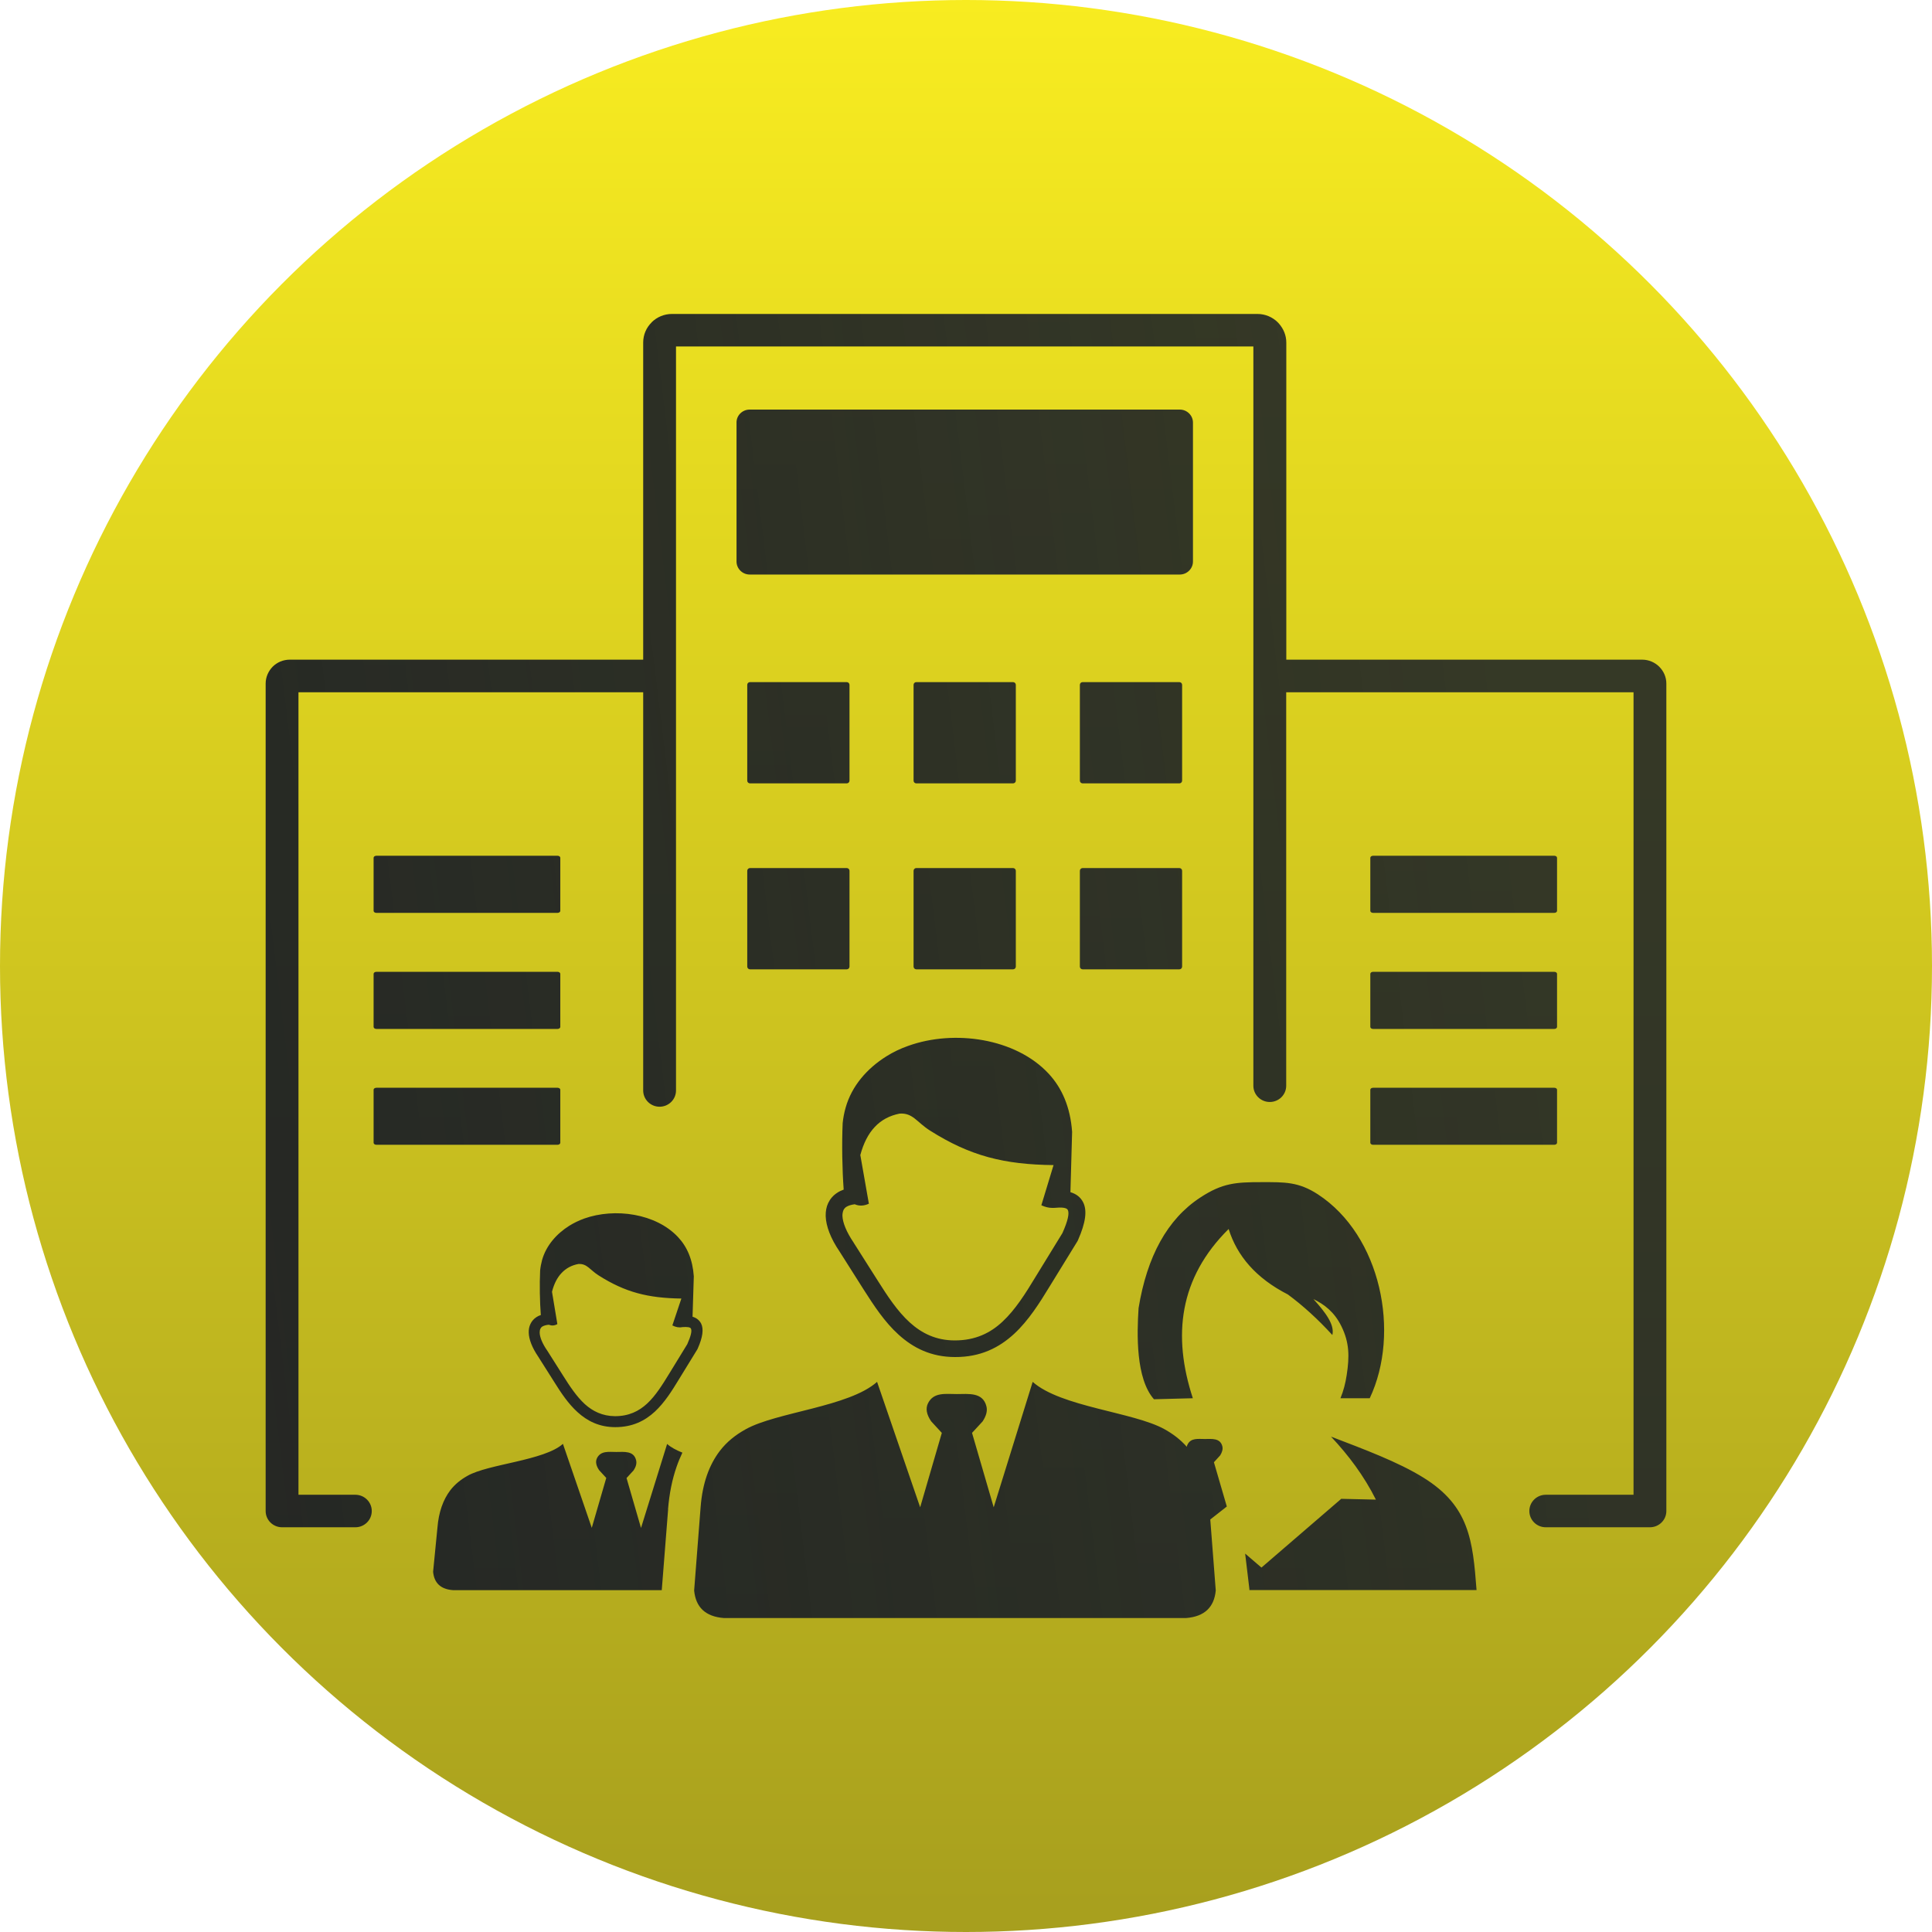
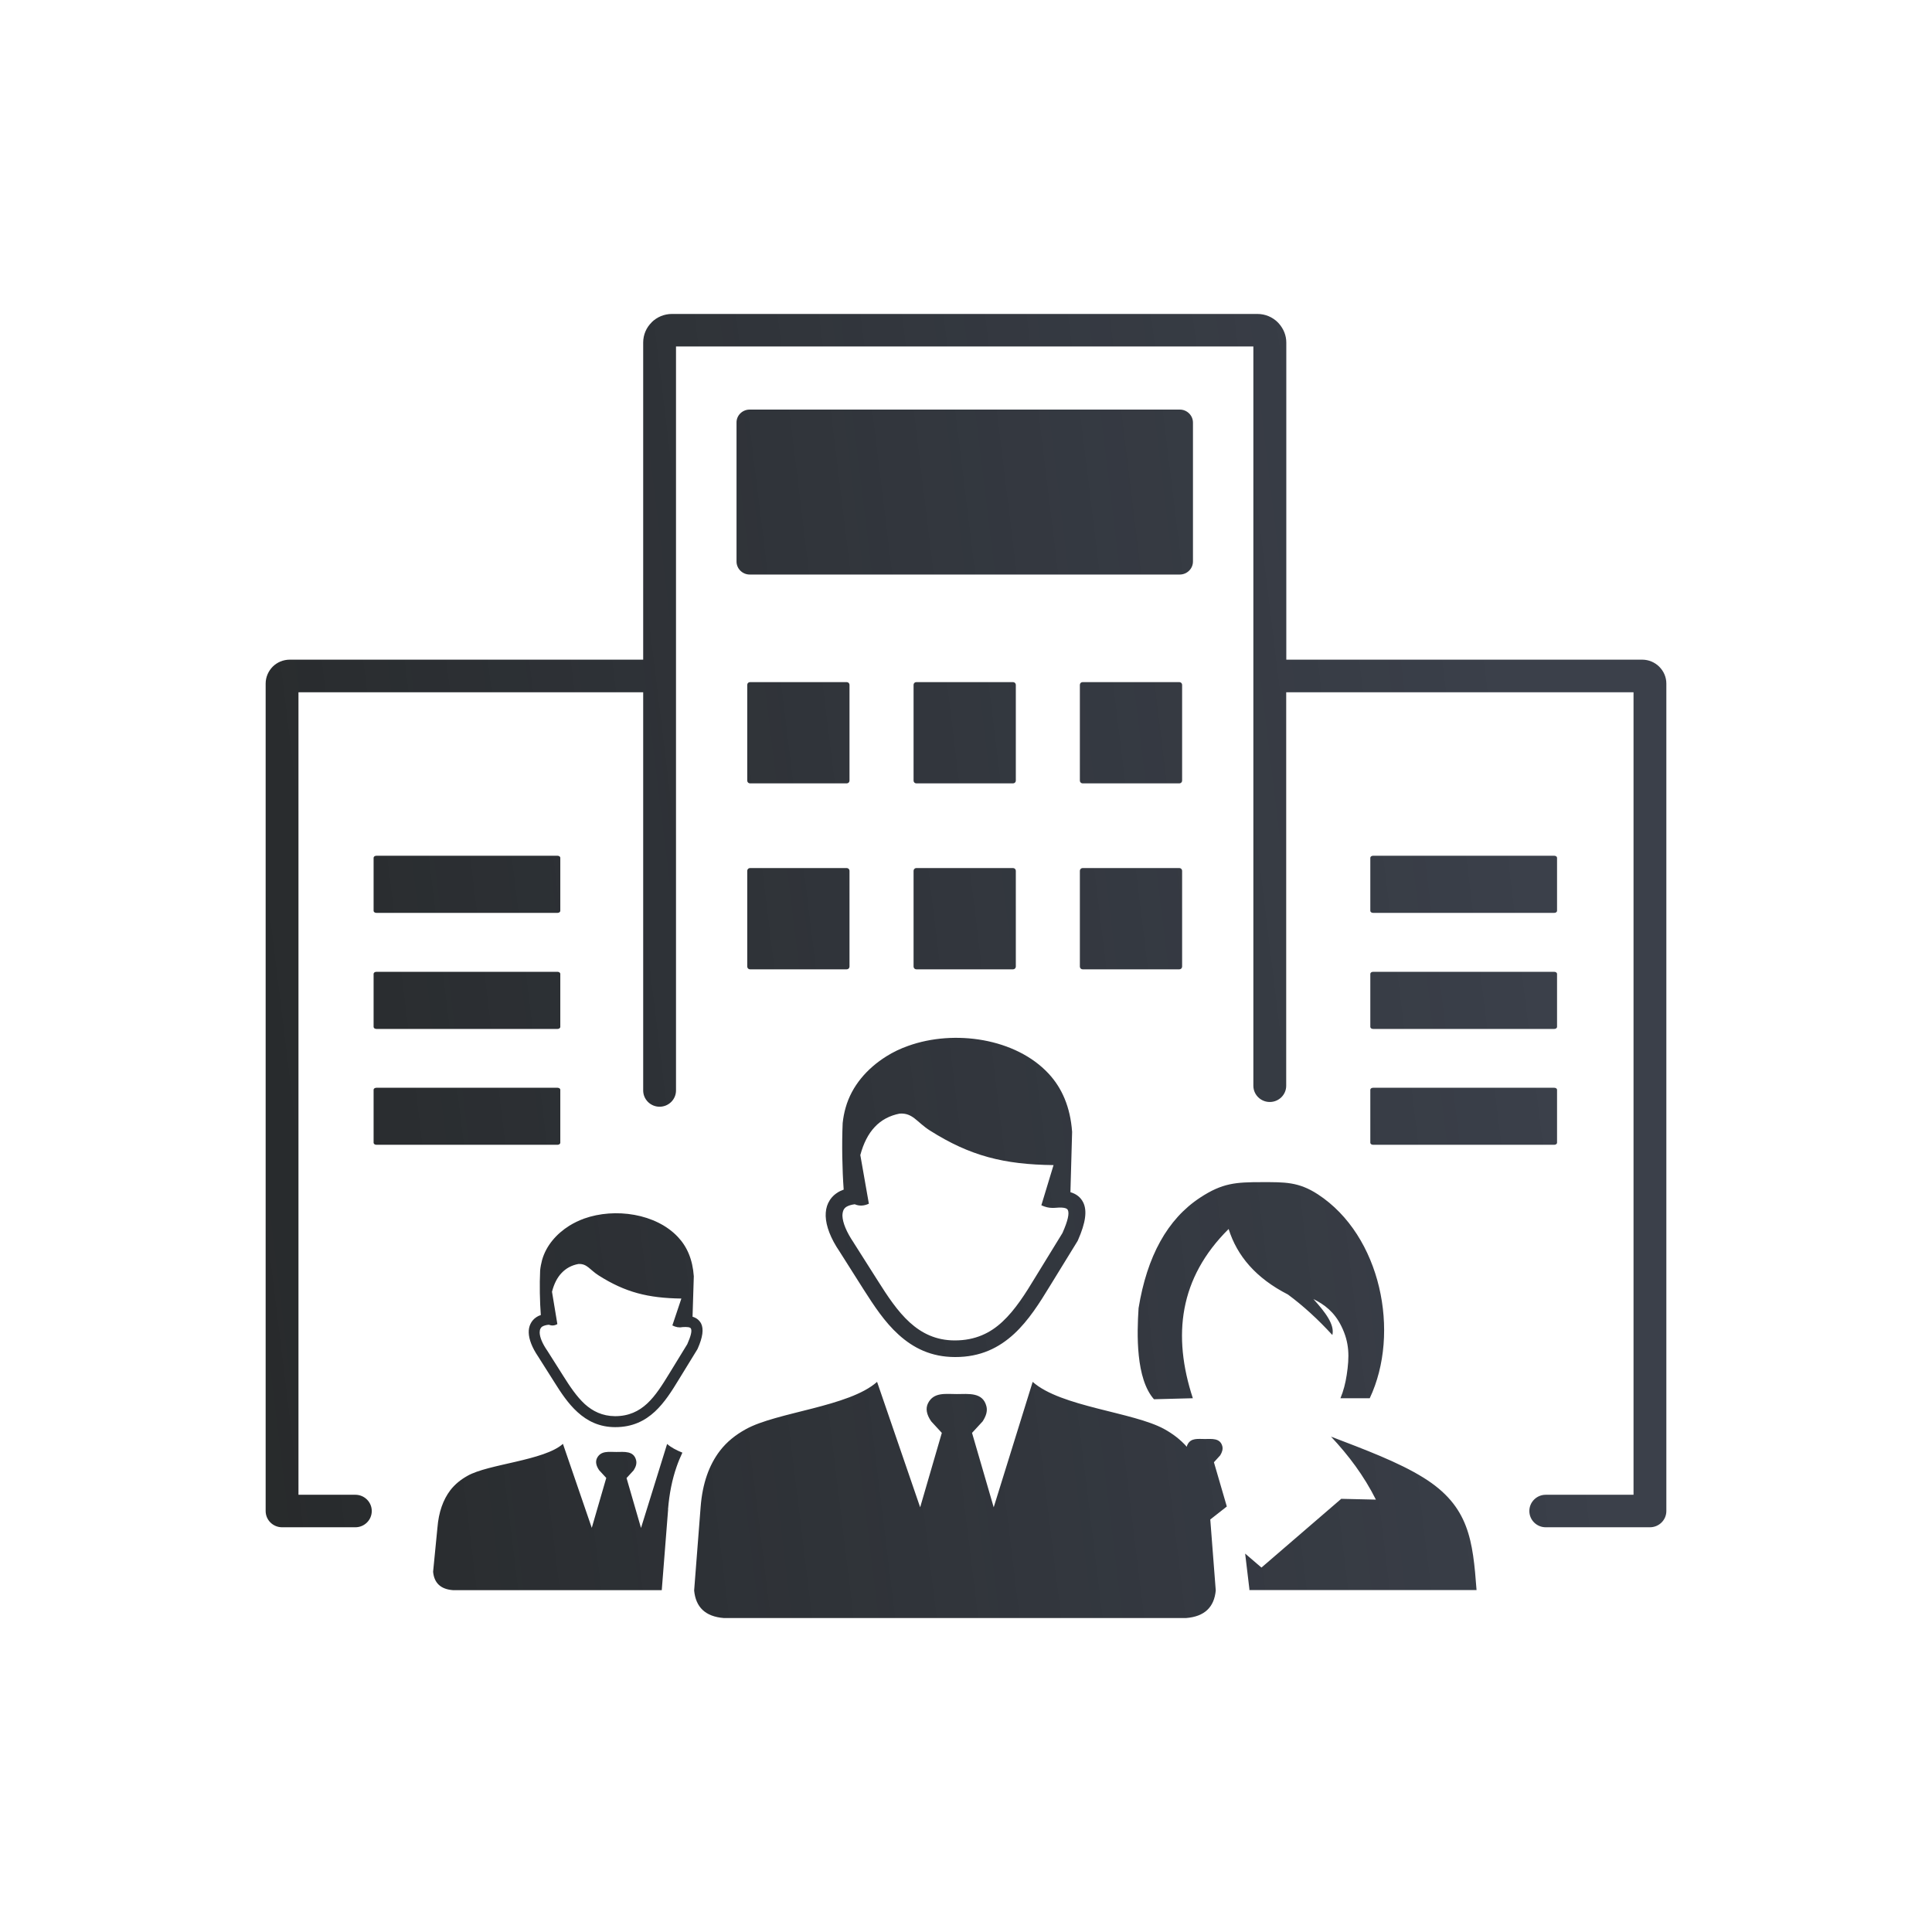
<svg xmlns="http://www.w3.org/2000/svg" width="80" height="80" viewBox="0 0 80 80" fill="none">
-   <circle cx="40" cy="40" r="40" fill="url(#paint0_linear_4_41)" />
  <path d="M27.992 45.154C27.992 45.528 27.685 45.827 27.312 45.827C26.935 45.827 26.633 45.523 26.633 45.154V28.666H12.359V61.895H14.715C15.092 61.895 15.394 62.199 15.394 62.568C15.394 62.942 15.088 63.241 14.715 63.241H11.68C11.302 63.241 11 62.938 11 62.568V28.306C11 28.035 11.113 27.787 11.293 27.604C11.472 27.427 11.722 27.315 12.001 27.315H26.633V14.183C26.633 13.86 26.765 13.561 26.982 13.351V13.346C27.199 13.131 27.497 13 27.827 13H52.065C52.395 13 52.692 13.131 52.909 13.346L52.961 13.402C53.145 13.612 53.263 13.884 53.263 14.183V27.315H67.999C68.273 27.315 68.523 27.427 68.703 27.604L68.707 27.609C68.887 27.787 69 28.035 69 28.306V62.568C69 62.942 68.693 63.241 68.32 63.241H64.006C63.629 63.241 63.327 62.938 63.327 62.568C63.327 62.194 63.633 61.895 64.006 61.895H67.641V28.666H53.259V44.958C53.259 45.332 52.952 45.631 52.579 45.631C52.201 45.631 51.899 45.327 51.899 44.958V14.346H27.992V45.154ZM56.855 45.042H64.36C64.422 45.042 64.474 45.079 64.474 45.121V47.319C64.474 47.365 64.422 47.403 64.36 47.403H56.855C56.794 47.403 56.742 47.365 56.742 47.319V45.121C56.742 45.079 56.794 45.042 56.855 45.042ZM15.583 45.042H23.088C23.149 45.042 23.201 45.079 23.201 45.121V47.319C23.201 47.365 23.149 47.403 23.088 47.403H15.583C15.522 47.403 15.47 47.365 15.47 47.319V45.121C15.47 45.079 15.522 45.042 15.583 45.042ZM31.041 16.96H48.855C49.152 16.96 49.398 17.203 49.398 17.497V23.252C49.398 23.547 49.152 23.79 48.855 23.79H31.041C30.744 23.79 30.498 23.547 30.498 23.252V17.497C30.494 17.203 30.739 16.96 31.041 16.96ZM56.973 62.096C56.478 61.11 55.85 60.273 55.114 59.487C56.492 60.016 57.903 60.539 58.946 61.189C60.844 62.367 60.985 63.793 61.141 65.841H51.734C51.734 65.827 51.734 65.808 51.734 65.794L51.559 64.331L52.234 64.91L55.538 62.063L56.973 62.096ZM23.31 59.787L24.504 63.265L25.104 61.198L24.811 60.88C24.679 60.689 24.65 60.521 24.721 60.376C24.882 60.062 25.212 60.123 25.519 60.123C25.84 60.123 26.241 60.062 26.34 60.465C26.373 60.6 26.331 60.74 26.236 60.885L25.944 61.203L26.543 63.269L27.624 59.791C27.78 59.931 28.002 60.048 28.256 60.151C28.167 60.338 28.087 60.53 28.016 60.736C27.832 61.264 27.714 61.848 27.662 62.498H27.666C27.666 62.512 27.666 62.531 27.662 62.545L27.402 65.845H18.76C18.241 65.808 17.976 65.541 17.934 65.083L18.113 63.26C18.165 62.61 18.349 62.101 18.646 61.708C18.845 61.451 19.09 61.259 19.359 61.11C20.218 60.619 22.531 60.483 23.31 59.787ZM22.725 54.855C22.607 54.864 22.522 54.892 22.456 54.929C22.418 54.953 22.394 54.986 22.375 55.023C22.356 55.065 22.347 55.121 22.347 55.182C22.352 55.373 22.456 55.631 22.659 55.925L22.663 55.93L23.329 56.982C23.593 57.402 23.876 57.828 24.216 58.141C24.542 58.435 24.943 58.637 25.467 58.641C26.038 58.641 26.453 58.435 26.793 58.122C27.147 57.795 27.43 57.337 27.709 56.883L28.459 55.659C28.61 55.317 28.658 55.112 28.61 55.014C28.582 54.953 28.455 54.939 28.252 54.953C28.12 54.981 27.988 54.957 27.841 54.883L28.214 53.77C26.84 53.751 25.896 53.517 24.787 52.812C24.424 52.583 24.311 52.316 23.947 52.34C23.669 52.391 23.437 52.517 23.253 52.713C23.074 52.9 22.942 53.158 22.857 53.489L23.079 54.827C22.961 54.897 22.843 54.901 22.725 54.855ZM28.677 54.523C28.837 54.569 28.955 54.663 29.031 54.803C29.144 55.032 29.101 55.369 28.889 55.846C28.884 55.855 28.88 55.864 28.875 55.874L28.115 57.112C27.822 57.594 27.52 58.076 27.119 58.45C26.699 58.838 26.184 59.095 25.476 59.095C24.816 59.095 24.32 58.842 23.914 58.473C23.522 58.118 23.225 57.664 22.947 57.22L22.281 56.168C22.031 55.799 21.903 55.462 21.894 55.187C21.889 55.051 21.913 54.929 21.965 54.822C22.017 54.71 22.102 54.611 22.21 54.541C22.262 54.504 22.323 54.476 22.394 54.453C22.352 53.892 22.338 53.195 22.366 52.606C22.38 52.461 22.408 52.321 22.446 52.176C22.616 51.573 23.046 51.087 23.574 50.755C23.763 50.638 23.966 50.54 24.183 50.46C25.467 50.002 27.166 50.25 28.077 51.227C28.45 51.624 28.681 52.153 28.729 52.849L28.677 54.523ZM35.393 49.866C35.242 49.885 35.129 49.922 35.044 49.974C34.987 50.011 34.95 50.058 34.926 50.109C34.898 50.175 34.883 50.254 34.883 50.343C34.893 50.628 35.049 51.012 35.346 51.451L35.351 51.461L36.347 53.031C36.743 53.658 37.158 54.294 37.673 54.761C38.164 55.205 38.754 55.504 39.537 55.504C40.387 55.504 41.01 55.196 41.51 54.728C42.039 54.237 42.464 53.56 42.874 52.882L43.993 51.059C44.22 50.549 44.286 50.24 44.215 50.1C44.168 50.007 43.974 49.983 43.644 50.016C43.62 50.016 43.592 50.016 43.568 50.016C43.431 50.016 43.285 49.983 43.12 49.908L43.625 48.244C41.572 48.221 40.17 47.866 38.508 46.814C37.961 46.468 37.8 46.075 37.253 46.112C36.842 46.192 36.493 46.374 36.219 46.669C35.955 46.949 35.757 47.333 35.624 47.828L35.978 49.843C35.776 49.937 35.577 49.946 35.393 49.866ZM36.318 57.22L38.102 62.414L38.999 59.333L38.56 58.856C38.362 58.571 38.32 58.319 38.428 58.104C38.664 57.636 39.16 57.725 39.618 57.725C40.099 57.725 40.694 57.636 40.845 58.23C40.897 58.431 40.831 58.637 40.689 58.856L40.25 59.333L41.147 62.414L42.761 57.22C43.927 58.258 46.924 58.468 48.208 59.174C48.557 59.366 48.874 59.604 49.143 59.908C49.148 59.875 49.157 59.838 49.176 59.81C49.317 59.534 49.61 59.586 49.884 59.586C50.172 59.586 50.526 59.534 50.615 59.889C50.644 60.006 50.606 60.133 50.526 60.263L50.266 60.549L50.8 62.381L50.115 62.919L50.342 65.859C50.276 66.546 49.884 66.939 49.11 67H29.975C29.201 66.939 28.809 66.546 28.743 65.859L29.012 62.395C29.087 61.428 29.361 60.661 29.809 60.076C30.102 59.693 30.47 59.408 30.876 59.184C32.155 58.468 35.153 58.258 36.318 57.22ZM44.324 49.366C44.564 49.436 44.744 49.572 44.852 49.787C45.022 50.128 44.956 50.628 44.64 51.344C44.635 51.358 44.626 51.372 44.621 51.386L43.483 53.237C43.044 53.957 42.596 54.672 41.997 55.228C41.369 55.808 40.599 56.196 39.547 56.192C38.56 56.192 37.819 55.818 37.21 55.266C36.625 54.738 36.186 54.06 35.761 53.396L34.766 51.825C34.393 51.278 34.204 50.773 34.19 50.357C34.185 50.156 34.218 49.974 34.294 49.815C34.374 49.647 34.496 49.502 34.662 49.394C34.742 49.338 34.836 49.296 34.935 49.259C34.874 48.417 34.855 47.379 34.893 46.505C34.916 46.29 34.954 46.08 35.016 45.865C35.27 44.962 35.908 44.238 36.701 43.742C36.979 43.565 37.286 43.42 37.607 43.307C39.519 42.62 42.058 42.994 43.417 44.453C43.97 45.047 44.319 45.832 44.394 46.87L44.324 49.366ZM47.783 57.94L48.661 57.917L49.393 57.898C48.543 55.303 48.827 52.919 50.875 50.89C51.224 52.003 52.003 52.924 53.329 53.602C53.962 54.069 54.575 54.63 55.17 55.28C55.274 54.85 54.873 54.331 54.387 53.793C54.835 54.013 55.251 54.322 55.543 54.915C55.883 55.602 55.878 56.182 55.765 56.93C55.713 57.276 55.628 57.603 55.505 57.898H56.718C57.998 55.187 57.186 51.161 54.571 49.455C53.768 48.931 53.193 48.95 52.248 48.95C51.172 48.95 50.62 48.983 49.695 49.591C48.336 50.483 47.495 52.026 47.146 54.167C47.075 55.238 47.028 57.084 47.783 57.94ZM56.855 40.241H64.36C64.422 40.241 64.474 40.278 64.474 40.325V42.522C64.474 42.569 64.422 42.606 64.36 42.606H56.855C56.794 42.606 56.742 42.569 56.742 42.522V40.325C56.742 40.278 56.794 40.241 56.855 40.241ZM56.855 35.435H64.36C64.422 35.435 64.474 35.472 64.474 35.519V37.716C64.474 37.763 64.422 37.8 64.36 37.8H56.855C56.794 37.8 56.742 37.763 56.742 37.716V35.519C56.742 35.472 56.794 35.435 56.855 35.435ZM15.583 40.241H23.088C23.149 40.241 23.201 40.278 23.201 40.325V42.522C23.201 42.569 23.149 42.606 23.088 42.606H15.583C15.522 42.606 15.47 42.569 15.47 42.522V40.325C15.47 40.278 15.522 40.241 15.583 40.241ZM15.583 35.435H23.088C23.149 35.435 23.201 35.472 23.201 35.519V37.716C23.201 37.763 23.149 37.8 23.088 37.8H15.583C15.522 37.8 15.47 37.763 15.47 37.716V35.519C15.47 35.472 15.522 35.435 15.583 35.435ZM44.829 35.944H48.836C48.897 35.944 48.949 35.996 48.949 36.057V40.026C48.949 40.087 48.897 40.138 48.836 40.138H44.829C44.767 40.138 44.715 40.087 44.715 40.026V36.057C44.715 35.996 44.767 35.944 44.829 35.944ZM37.942 35.944H41.949C42.011 35.944 42.063 35.996 42.063 36.057V40.026C42.063 40.087 42.011 40.138 41.949 40.138H37.942C37.881 40.138 37.829 40.087 37.829 40.026V36.057C37.829 35.996 37.881 35.944 37.942 35.944ZM31.055 35.944H35.063C35.124 35.944 35.176 35.996 35.176 36.057V40.026C35.176 40.087 35.124 40.138 35.063 40.138H31.055C30.994 40.138 30.942 40.087 30.942 40.026V36.057C30.942 35.996 30.994 35.944 31.055 35.944ZM44.829 28.245H48.836C48.897 28.245 48.949 28.296 48.949 28.357V32.326C48.949 32.387 48.897 32.438 48.836 32.438H44.829C44.767 32.438 44.715 32.387 44.715 32.326V28.357C44.715 28.292 44.767 28.245 44.829 28.245ZM37.942 28.245H41.949C42.011 28.245 42.063 28.296 42.063 28.357V32.326C42.063 32.387 42.011 32.438 41.949 32.438H37.942C37.881 32.438 37.829 32.387 37.829 32.326V28.357C37.829 28.292 37.881 28.245 37.942 28.245ZM31.055 28.245H35.063C35.124 28.245 35.176 28.296 35.176 28.357V32.326C35.176 32.387 35.124 32.438 35.063 32.438H31.055C30.994 32.438 30.942 32.387 30.942 32.326V28.357C30.942 28.292 30.994 28.245 31.055 28.245Z" fill="url(#paint1_linear_4_41)" />
  <defs>
    <linearGradient id="paint0_linear_4_41" x1="40" y1="0" x2="40" y2="80" gradientUnits="userSpaceOnUse">
      <stop stop-color="#F8EC20" />
      <stop offset="1" stop-color="#A79F1E" />
    </linearGradient>
    <linearGradient id="paint1_linear_4_41" x1="-6.128" y1="43.925" x2="83.467" y2="32.985" gradientUnits="userSpaceOnUse">
      <stop stop-color="#232524" />
      <stop offset="0.771" stop-color="#151B27" stop-opacity="0.84" />
    </linearGradient>
  </defs>
</svg>